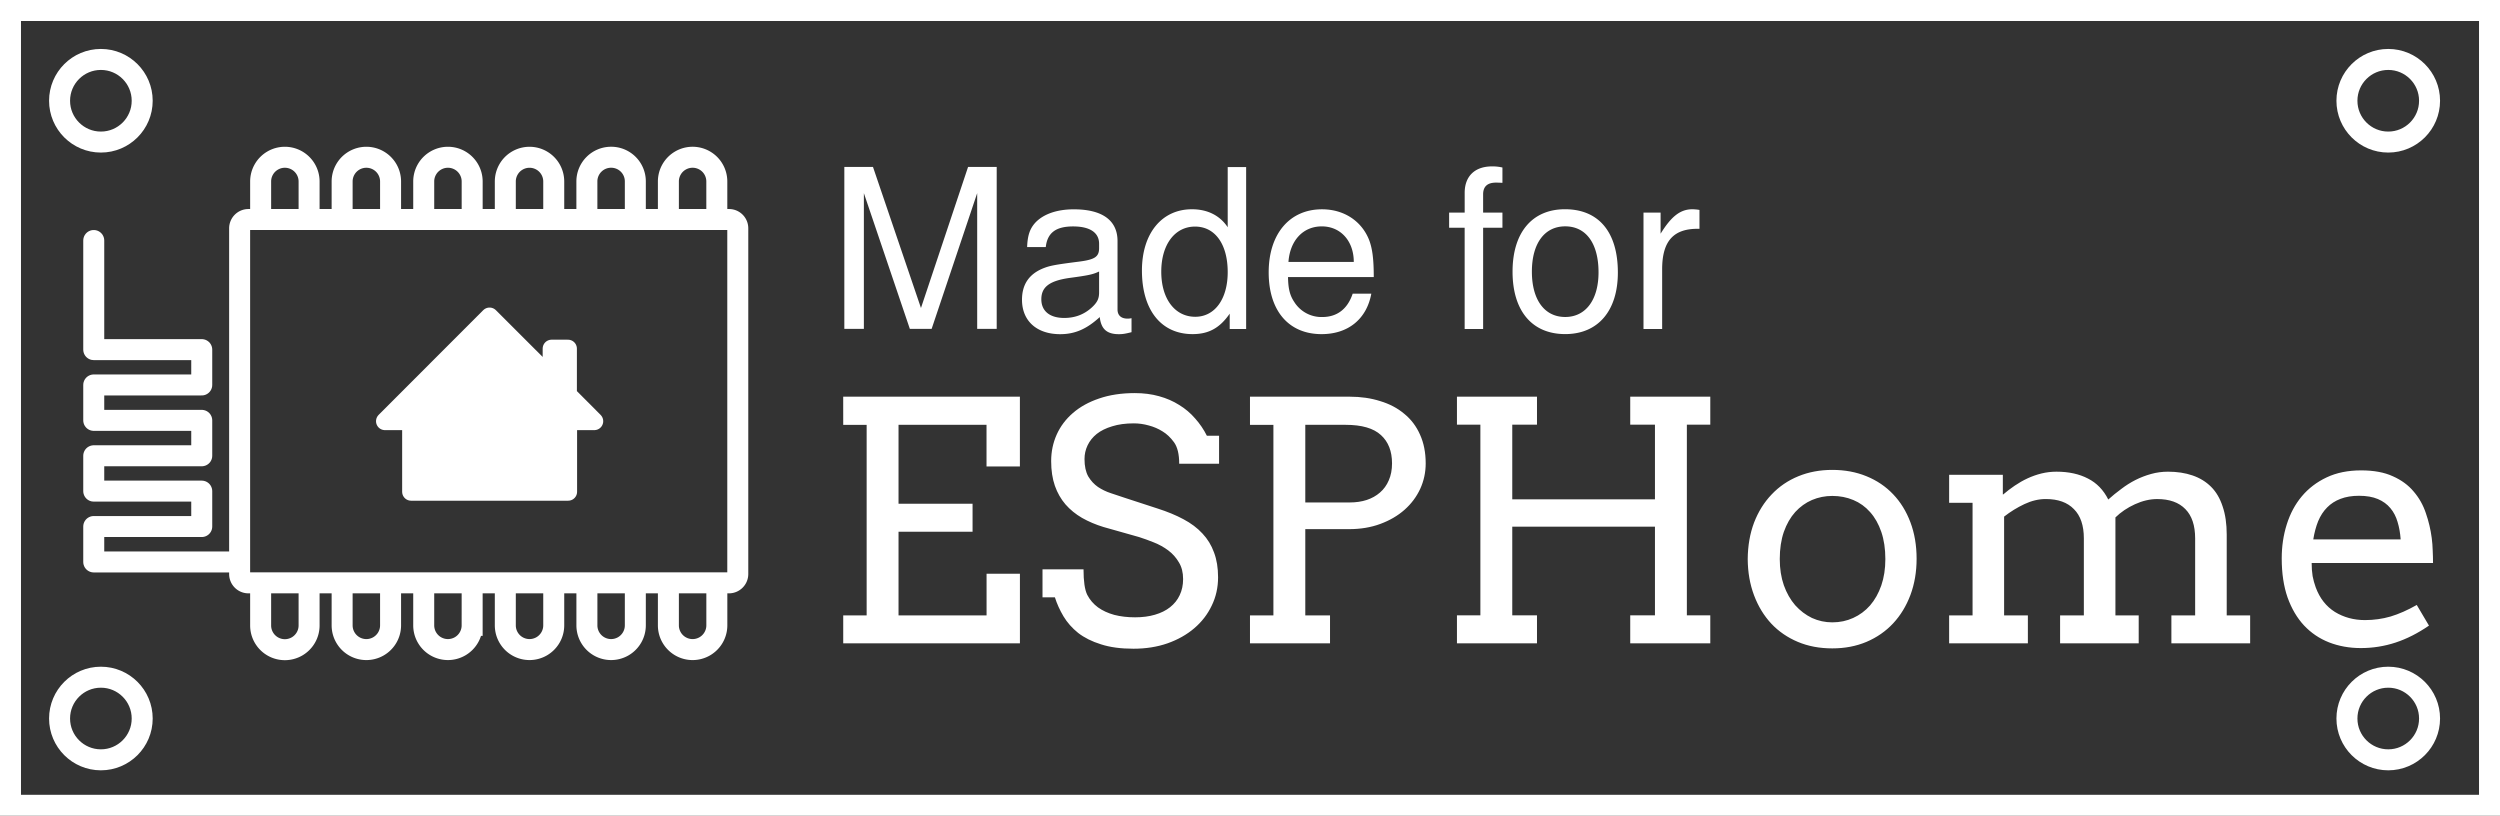
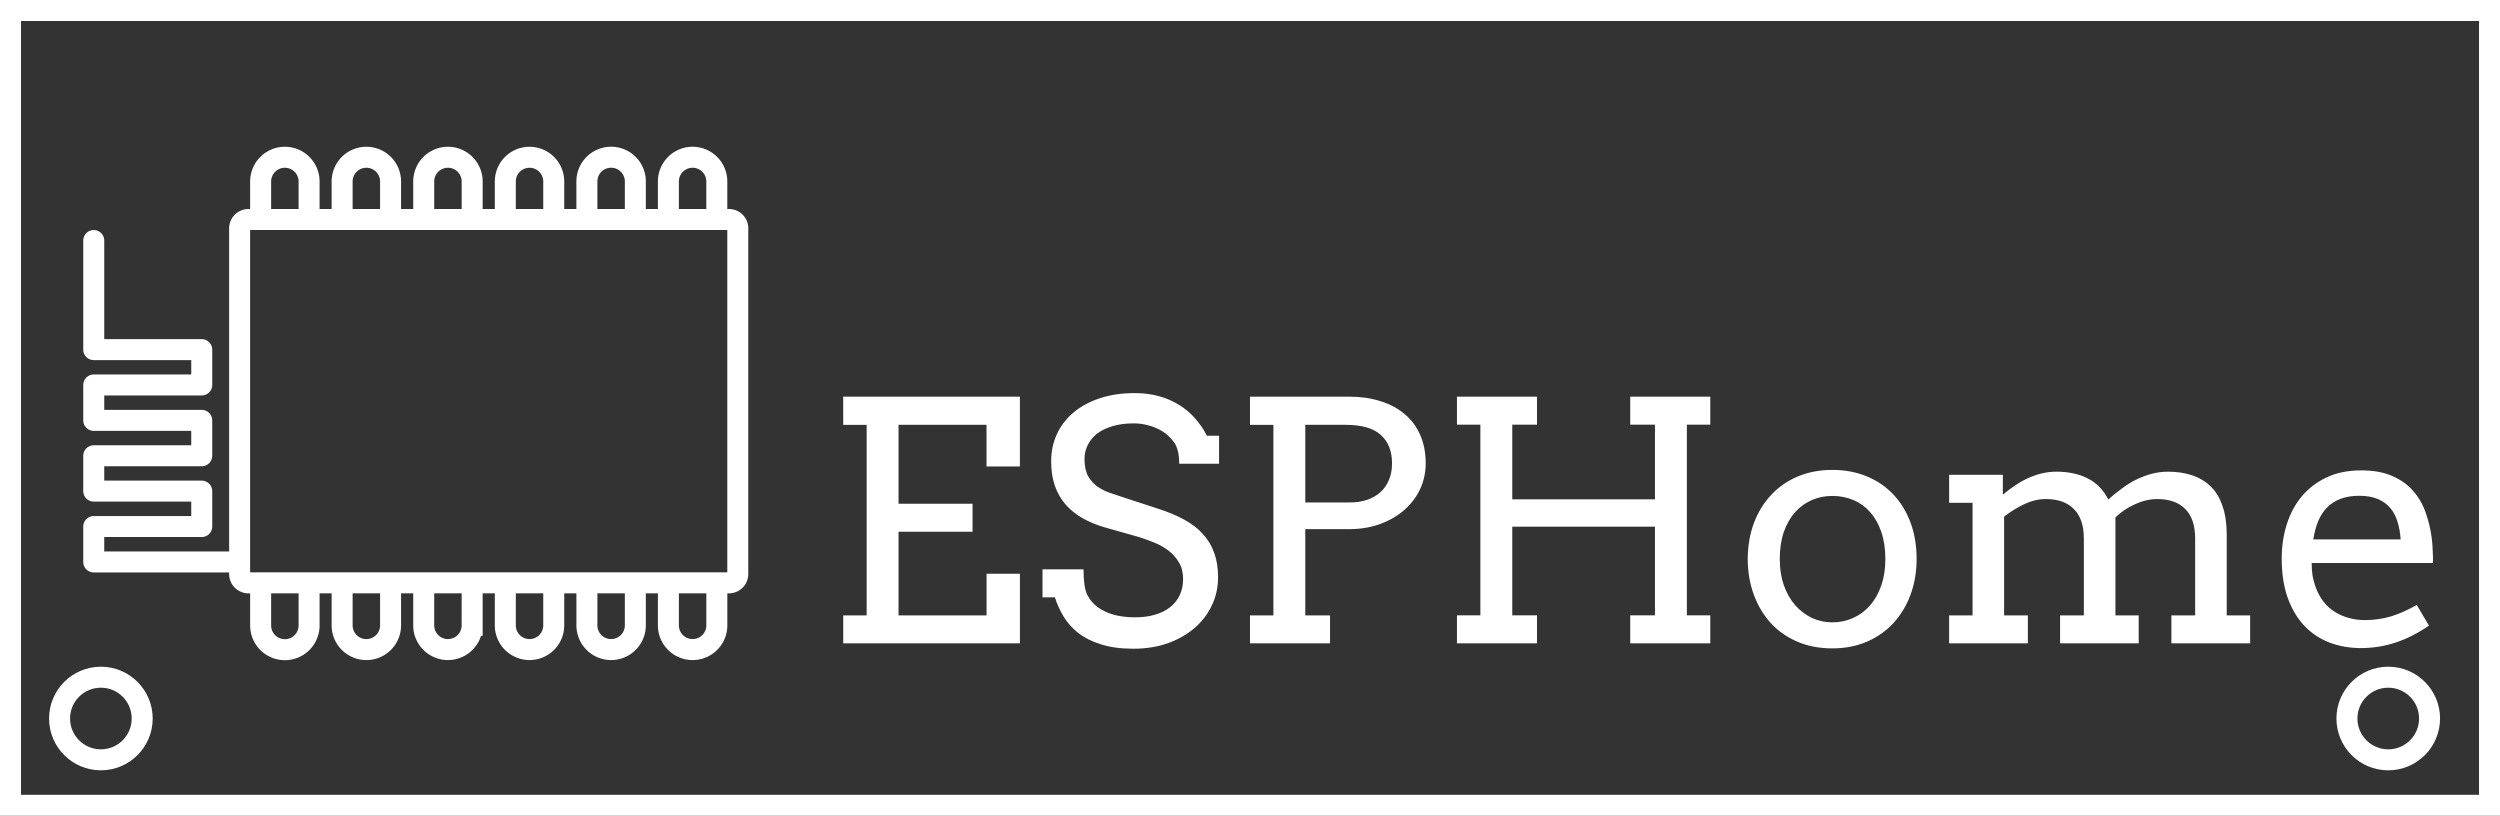
<svg xmlns="http://www.w3.org/2000/svg" width="119.1mm" height="146.884" viewBox="0 0 119.1 38.863">
  <rect x="0" y="0" width="119.1" height="38.863" fill="#333333" stroke="none" />
  <g fill="none" stroke="#fff" transform="translate(-47.014 -120.53)">
    <path d="M47.514 121.03h118.1v37.863h-118.1z" />
-     <circle cx="51.82" cy="125.33" r="1.968" />
    <circle cx="51.82" cy="154.76" r="1.968" />
-     <circle cx="160.79" cy="125.33" r="1.968" />
    <circle cx="160.79" cy="154.76" r="1.968" />
  </g>
  <g transform="translate(-52.784 -158.242)">
    <g stroke="#fff">
      <path d="M84.626 168.7v-1.813a1.153 1.153 0 1 1 2.307 0v1.813m-6.19 0v-1.813c0-.638.517-1.154 1.154-1.154a1.15 1.15 0 0 1 1.154 1.15v1.813m-6.194.005v-1.813a1.153 1.153 0 1 1 2.307 0v1.813m-6.194 0v-1.813a1.153 1.153 0 1 1 2.308 0v1.813m-6.195 0v-1.813a1.153 1.153 0 1 1 2.308 0v1.813m-6.19 0v-1.813a1.153 1.153 0 1 1 2.308 0v1.813m19.425 17.303v2.03a1.153 1.153 0 1 1-2.308 0v-2.03m-1.575 0v2.03a1.153 1.153 0 1 1-2.307 0v-2.03m-1.58 0v2.03a1.153 1.153 0 1 1-2.307 0v-2.03m-1.58 0v2.03a1.153 1.153 0 1 1-2.307 0v-2.03m-1.579 0v2.03a1.153 1.153 0 1 1-2.308 0v-2.03m-1.574.113v1.922a1.153 1.153 0 1 1-2.308 0v-1.922" fill="none" stroke-width="1" />
      <path d="M87.516 168.7H64.621a.42.42 0 0 0-.421.421v16.467c0 .23.186.421.42.421h22.891c.23 0 .421-.187.421-.42V169.12a.417.417 0 0 0-.416-.42z" fill="none" stroke-width="1" />
-       <path d="M71.123 178.308h1.245v3.362h7.483v-3.362h1.245l-1.254-1.258v-2.2h-.78v1.423l-2.955-2.954z" fill="#fff" fill-rule="evenodd" stroke-linecap="round" stroke-linejoin="round" stroke-width=".851" />
      <path d="M64.112 185.013H57.25v-1.687h5.145v-1.687H57.25v-1.684h5.145v-1.687H57.25v-1.687h5.145v-1.683H57.25V169.7" fill="none" stroke-linecap="round" stroke-linejoin="round" stroke-width="1" />
    </g>
    <path d="M92.954 177.14h8.418v3.325h-1.59v-1.984H95.59v3.76h3.527v1.333H95.59v3.984h4.194v-1.984h1.589v3.317h-8.418v-1.333h1.116v-9.077h-1.116zm16.007 3.193q0-.682-.248-1.023-.248-.34-.55-.519-.295-.186-.652-.28-.356-.1-.713-.1-.589 0-1.03.14-.443.132-.737.364-.287.233-.434.542-.147.31-.147.652 0 .511.178.83.186.31.465.503.279.186.612.295.341.108.651.217l1.566.511q.706.225 1.24.512.543.287.907.682.365.387.55.9.194.51.194 1.185 0 .729-.302 1.349-.294.62-.83 1.077-.534.458-1.278.721-.737.256-1.62.256-.907 0-1.55-.21-.644-.2-1.086-.542-.434-.349-.698-.79-.263-.442-.41-.907h-.59v-1.334h1.954q0 .86.178 1.217.186.357.512.597.325.233.775.357.45.116.992.116.527 0 .946-.124.426-.124.72-.357.303-.24.458-.573.163-.341.163-.768 0-.472-.202-.798-.194-.333-.503-.566-.31-.232-.683-.38-.364-.147-.705-.256l-1.698-.48q-.558-.17-1.023-.434-.457-.264-.79-.644-.326-.38-.504-.883-.178-.512-.178-1.179 0-.674.263-1.263.264-.589.775-1.03.512-.443 1.248-.69.744-.257 1.698-.257.628 0 1.155.148.535.147.961.418.434.264.76.644.333.372.558.821h.581v1.334zm3.372-3.193h4.751q.791 0 1.45.21.667.2 1.147.604.488.395.752.992.271.597.271 1.372 0 .643-.263 1.217-.264.566-.744.992-.481.426-1.156.675-.666.248-1.488.248h-2.085v4.108h1.178v1.333h-3.813v-1.333h1.116v-9.077h-1.116zm2.635 1.34v3.699h2.116q.442 0 .806-.117.373-.124.636-.356.271-.233.419-.581.155-.35.155-.807 0-.868-.527-1.348-.528-.489-1.683-.489zm15.48-1.34h3.814v1.333h-1.116v9.085h1.116v1.333h-3.814v-1.333h1.178v-4.224h-6.798v4.224h1.178v1.333h-3.813v-1.333h1.116v-9.085h-1.116v-1.333h3.813v1.333h-1.178v3.558h6.798v-3.558h-1.178zm5.597 7.736q.008-.953.302-1.736.302-.783.837-1.342.535-.565 1.271-.867.737-.303 1.62-.303.892 0 1.628.302.744.303 1.271.86.527.551.822 1.334.295.783.295 1.737 0 .937-.295 1.728-.295.783-.822 1.349-.527.566-1.271.883-.736.31-1.628.31-.907 0-1.643-.31t-1.263-.868q-.527-.566-.822-1.349-.295-.783-.302-1.728zm1.527 0q0 .69.194 1.248.2.558.542.953.349.388.798.605.458.209.97.209.534 0 .992-.209.465-.21.806-.597.341-.395.535-.953.193-.559.193-1.256 0-.729-.193-1.295-.194-.565-.535-.945-.334-.38-.799-.574-.465-.194-1-.194-.511 0-.969.194-.45.194-.798.574-.341.38-.542.945-.194.566-.194 1.295zm8.069-4.015h2.558v.938h.015q.264-.225.55-.419.295-.201.613-.349.318-.147.659-.232.349-.086.72-.086.87 0 1.497.326.628.318.969 1 .294-.264.62-.504.325-.248.675-.426.356-.179.744-.287.387-.109.806-.109.65 0 1.17.179.52.178.884.542t.55.938q.194.566.194 1.341v3.845h1.116v1.333h-3.752v-1.333h1.132v-3.666q0-.923-.465-1.395-.465-.48-1.341-.48-.52 0-1.062.247-.542.248-.93.628v4.666h1.109v1.333h-3.745v-1.333h1.132v-3.666q0-.923-.473-1.395-.465-.481-1.34-.481-.505 0-1.016.24-.512.24-.97.597v4.705h1.132v1.333h-3.751v-1.333h1.116v-5.364h-1.116zm17.27 4.201q0 .341.046.628.055.279.148.535.286.775.914 1.17.636.388 1.434.388.628 0 1.217-.17.597-.18 1.248-.551l.582.984q-.79.543-1.59.807-.798.263-1.658.263-.814 0-1.512-.271-.69-.272-1.193-.807-.497-.534-.784-1.333-.278-.798-.278-1.86 0-.86.24-1.62.24-.767.713-1.334.48-.573 1.186-.906.705-.334 1.643-.334.907 0 1.512.28.612.271.992.728.388.45.581 1.031.202.582.28 1.186.038.295.046.597.015.302.015.589zm2.255-3.201q-.503 0-.883.147-.372.14-.636.41-.263.264-.426.652-.155.387-.233.868h4.163q-.031-.45-.147-.83-.109-.38-.342-.658-.232-.28-.596-.434-.365-.155-.9-.155z" fill="#fff" fill-rule="evenodd" aria-label="ESPHome" />
    <g fill="#fff" stroke-width=".265" aria-label="Made for">
-       <path d="m97.167 173.91 2.17-6.466v6.466h.93v-7.715h-1.364l-2.244 6.72-2.286-6.72h-1.365v7.715h.931v-6.466l2.19 6.466zM106.69 173.4c-.095.021-.138.021-.19.021-.307 0-.477-.159-.477-.434v-3.26c0-.984-.72-1.513-2.085-1.513-.815 0-1.46.233-1.841.646-.254.286-.36.603-.381 1.153h.889c.074-.677.476-.984 1.302-.984.804 0 1.238.296 1.238.826v.232c-.01.381-.201.519-.921.614-1.249.159-1.44.201-1.778.339-.646.275-.974.762-.974 1.482 0 1.005.699 1.64 1.82 1.64.7 0 1.26-.243 1.884-.815.064.572.34.815.91.815.191 0 .308-.021.604-.095zm-1.545-1.228c0 .297-.085.477-.35.72-.36.328-.793.497-1.312.497-.688 0-1.09-.328-1.09-.889 0-.582.381-.878 1.334-1.016.942-.127 1.121-.169 1.418-.307zM112.15 166.2h-.878v2.868c-.37-.56-.963-.857-1.704-.857-1.44 0-2.382 1.153-2.382 2.92 0 1.874.91 3.028 2.413 3.028.762 0 1.292-.286 1.768-.974v.73h.783zm-2.434 2.836c.952 0 1.556.836 1.556 2.17 0 1.28-.614 2.127-1.546 2.127-.973 0-1.619-.857-1.619-2.148s.646-2.149 1.609-2.149zM118.23 171.44c0-.847-.064-1.355-.222-1.767-.36-.91-1.207-1.46-2.244-1.46-1.545 0-2.54 1.174-2.54 3.005s.953 2.942 2.519 2.942c1.27 0 2.148-.72 2.37-1.926h-.888c-.244.73-.741 1.111-1.45 1.111a1.53 1.53 0 0 1-1.334-.72c-.212-.317-.286-.635-.296-1.185zm-4.064-.72c.074-1.026.699-1.693 1.587-1.693.9 0 1.525.699 1.525 1.693zM124.36 168.37h-.92v-.868c0-.37.2-.56.613-.56.074 0 .106 0 .307.01v-.73a2.099 2.099 0 0 0-.497-.053c-.815 0-1.302.465-1.302 1.26v.941h-.741v.72h.74v4.826h.88v-4.826h.92zM127.34 168.21c-1.566 0-2.498 1.111-2.498 2.974 0 1.873.932 2.974 2.509 2.974 1.566 0 2.508-1.111 2.508-2.932 0-1.926-.91-3.016-2.52-3.016zm.01.815c.995 0 1.588.815 1.588 2.19 0 1.313-.614 2.128-1.587 2.128-.985 0-1.588-.815-1.588-2.16s.603-2.158 1.588-2.158zM131.08 168.37v5.546h.889v-2.88c.01-1.333.56-1.925 1.778-1.893v-.9a2.23 2.23 0 0 0-.339-.032c-.571 0-1.005.339-1.513 1.164v-1.005z" />
-     </g>
+       </g>
  </g>
</svg>